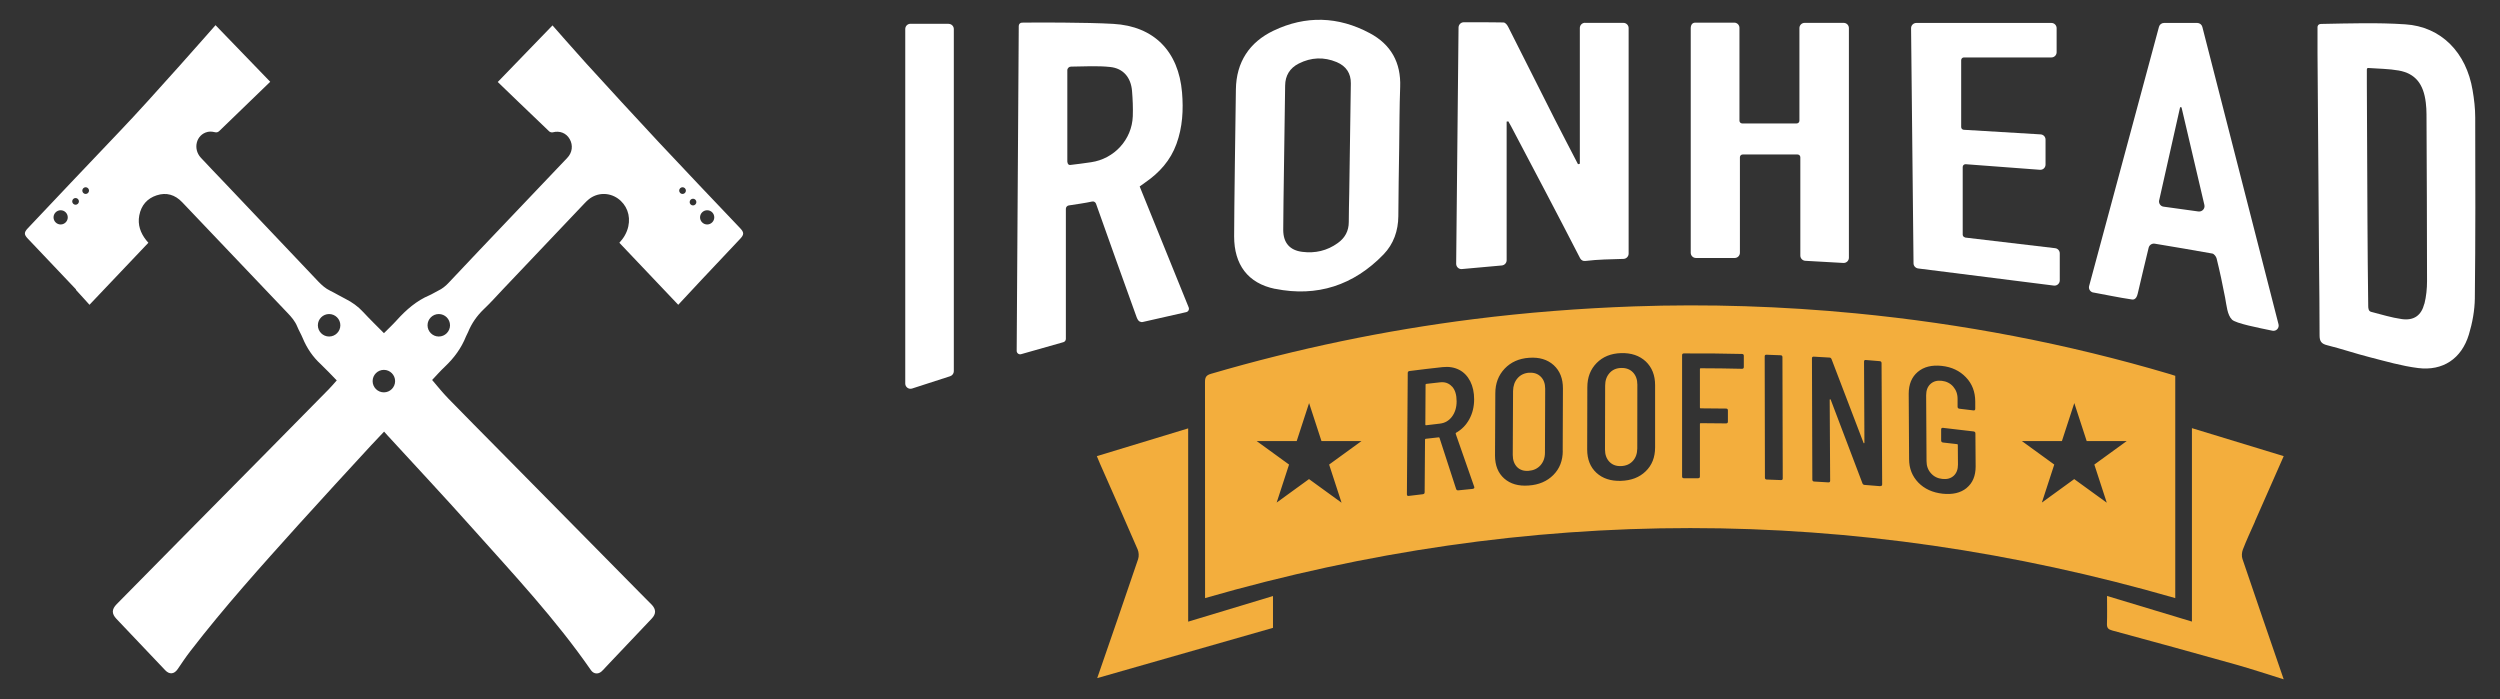
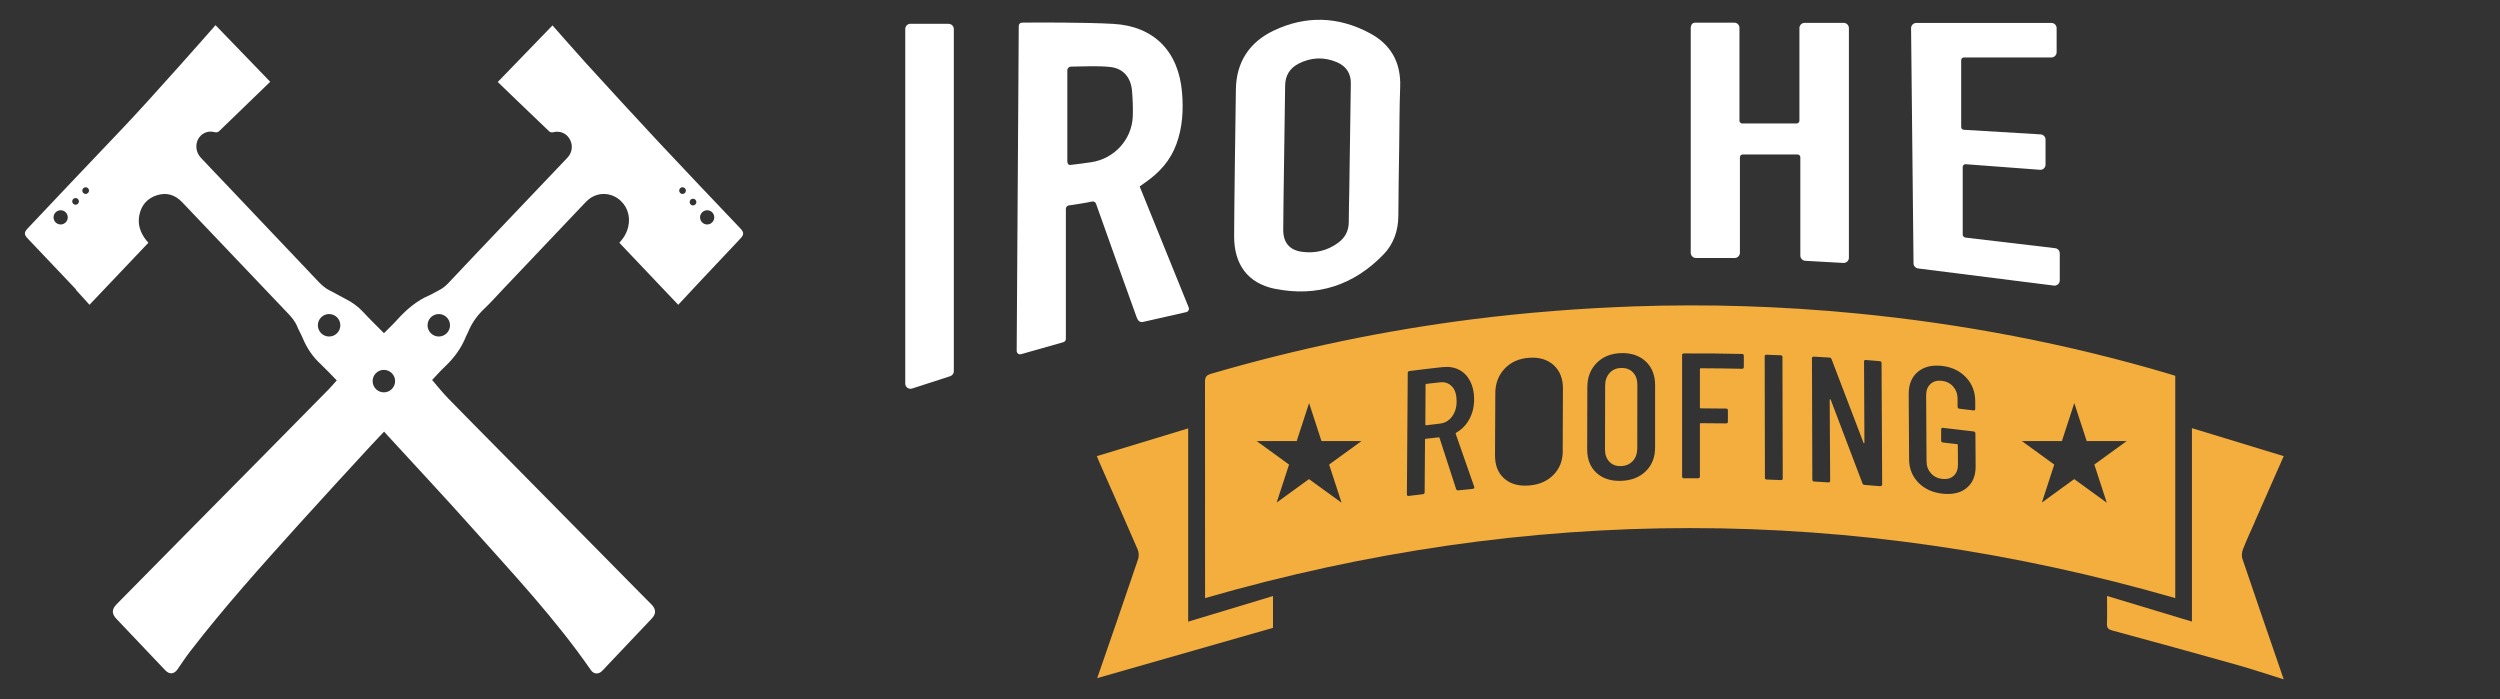
<svg xmlns="http://www.w3.org/2000/svg" id="Layer_1" data-name="Layer 1" viewBox="0 0 326.87 91.39">
  <rect x="0" y="0" width="326.87" height="91.39" fill="#333333" stroke="none" />
  <defs>
    <style>      .cls-1 {        fill: #fff;      }      .cls-2 {        fill: #f3ae3d;      }    </style>
  </defs>
  <path class="cls-1" d="M9.92,37.89c.62.66,1.21,1.34,1.78,1.96,2.61-2.75,5.14-5.42,7.7-8.11-.08-.09-.19-.21-.29-.34-.74-.94-1.13-2.01-.9-3.23.25-1.34,1.05-2.23,2.27-2.63,1.27-.42,2.4-.09,3.34.9,4.59,4.82,9.17,9.65,13.77,14.47.51.53.99,1.08,1.28,1.8.21.51.5.99.71,1.5.54,1.3,1.3,2.43,2.32,3.37.74.7,1.44,1.45,2.13,2.16-.39.43-.71.82-1.05,1.16-2.72,2.76-5.44,5.53-8.16,8.28-3.61,3.66-7.23,7.32-10.85,10.98-2.91,2.94-5.81,5.89-8.71,8.83-.66.67-.68,1.25-.03,1.93,2.13,2.24,4.25,4.48,6.38,6.72.55.58,1.17.51,1.62-.15.53-.78,1.06-1.58,1.64-2.33,4.45-5.78,9.32-11.18,14.18-16.58,3.13-3.47,6.31-6.91,9.47-10.35.55-.6,1.12-1.19,1.7-1.8.15.17.28.31.4.45,3.74,4.08,7.51,8.1,11.19,12.23,5.35,5.99,10.84,11.85,15.46,18.52.34.49.92.56,1.37.17.21-.17.38-.39.57-.59,2.01-2.12,4.01-4.23,6.01-6.34.58-.61.57-1.21-.02-1.82-.48-.49-.96-.97-1.44-1.45-2.92-2.96-5.85-5.93-8.77-8.89-3.26-3.3-6.52-6.61-9.78-9.91-2.2-2.24-4.43-4.46-6.61-6.71-.73-.75-1.39-1.58-2.1-2.41.49-.51,1.06-1.17,1.7-1.77,1.17-1.11,2.12-2.39,2.73-3.93.08-.19.19-.37.27-.56.47-1.15,1.15-2.12,2.03-2.97.88-.83,1.69-1.74,2.53-2.63,3.56-3.75,7.11-7.5,10.67-11.24.18-.19.36-.37.56-.53,1.1-.88,2.61-.92,3.78-.11,1.17.82,1.7,2.22,1.38,3.66-.19.86-.63,1.56-1.17,2.14,2.56,2.69,5.1,5.37,7.7,8.11.07-.1,5.47-5.86,8.09-8.62.53-.56.53-.84,0-1.4-3.55-3.74-7.11-7.46-10.63-11.23-3.2-3.42-6.37-6.89-9.53-10.35h0c-1.32-1.45-4.37-4.93-4.37-4.93-.1.11-7.16,7.4-7.16,7.4,0,0,4.74,4.57,6.73,6.46.11.1.33.16.47.12.9-.24,1.76.09,2.21.89.46.81.34,1.77-.33,2.46-2.54,2.68-5.09,5.35-7.63,8.02-2.62,2.75-5.24,5.5-7.84,8.27-.42.45-.87.82-1.41,1.07-.39.19-.75.43-1.14.6-1.68.71-3.03,1.89-4.26,3.25-.53.59-1.11,1.13-1.68,1.7-.92-.93-1.84-1.82-2.71-2.76-.68-.74-1.46-1.29-2.33-1.73-.67-.33-1.31-.73-1.99-1.06-.61-.29-1.09-.72-1.56-1.21-4.05-4.28-8.11-8.55-12.16-12.82-1.06-1.12-2.14-2.22-3.19-3.36-1.08-1.17-.6-3.02.87-3.37.28-.07.61-.05.9.02.27.07.45.05.66-.16,1.92-1.87,6.64-6.42,6.64-6.42l-7.15-7.4s-8.38,9.55-12.47,13.82c-4.05,4.23-8.05,8.49-12.08,12.74-.5.53-.5.82,0,1.34,2.11,2.22,4.22,4.43,6.32,6.66ZM92.46,27.49c.52,0,.93.42.93.93s-.42.93-.93.93-.93-.42-.93-.93.42-.93.93-.93ZM90.61,25.98c.24,0,.44.2.44.44s-.2.44-.44.44-.44-.2-.44-.44.2-.44.44-.44ZM89.24,24.48c.24,0,.44.2.44.44s-.2.44-.44.44-.44-.2-.44-.44.2-.44.44-.44ZM57.37,41.06c.81,0,1.47.66,1.47,1.47s-.66,1.47-1.47,1.47-1.47-.66-1.47-1.47.66-1.47,1.47-1.47ZM50.19,48.36c.81,0,1.47.66,1.47,1.47s-.66,1.47-1.47,1.47-1.47-.66-1.47-1.47.66-1.47,1.47-1.47ZM43.03,41.06c.81,0,1.47.66,1.47,1.47s-.66,1.47-1.47,1.47-1.47-.66-1.47-1.47.66-1.47,1.47-1.47ZM11.2,24.48c.24,0,.44.2.44.44s-.2.44-.44.44-.44-.2-.44-.44.2-.44.44-.44ZM9.88,25.89c.24,0,.44.2.44.44s-.2.44-.44.44-.44-.2-.44-.44.2-.44.44-.44ZM7.93,27.49c.52,0,.93.42.93.93s-.42.93-.93.93-.93-.42-.93-.93.42-.93.93-.93Z" />
  <path class="cls-1" d="M124.02,3.11h-4.98c-.38,0-.68.31-.68.68v46.36c0,.46.45.79.89.65,1.64-.53,3.29-1.07,4.98-1.61.28-.09.48-.36.48-.65V3.8c0-.38-.31-.68-.68-.68Z" />
-   <path class="cls-1" d="M323.63,15.36c0-1.19-.14-2.38-.34-3.55-.82-4.95-4.11-8.33-8.82-8.63-3.62-.24-7.26-.12-10.98-.05-.48,0-.48.4-.48.4,0,1.12,0,2.28,0,3.44.06,9.1.13,18.21.2,27.31.03,3.19.07,6.38.07,9.57,0,.76.22,1.1,1,1.29,1.85.46,3.66,1.08,5.5,1.55,2.11.54,4.22,1.16,6.37,1.43,3.25.41,5.69-1.22,6.65-4.38.46-1.52.76-3.15.78-4.73.09-7.88.07-15.77.05-23.65ZM316.98,39.7c-.39,1.55-1.37,2.24-2.95,2.02-1.36-.19-2.69-.61-4.02-.95-.34-.09-.37-.49-.37-.76-.05-3.72-.08-7.43-.1-11.15-.03-5.97-.06-11.93-.08-17.9v-1.87s0-.22.19-.2c1.37.1,2.69.1,3.98.33,2.17.39,3.25,1.75,3.54,4.22.06.5.09,1,.09,1.5.03,7.27.07,14.54.07,21.81,0,.98-.1,2-.34,2.96Z" />
  <path class="cls-1" d="M148.95,42.01c.19.08.29.13.46.09,1.91-.43,3.79-.86,5.69-1.29.27-.06.42-.35.32-.61-2.15-5.31-4.28-10.56-6.41-15.82h0c.3-.23.53-.39.75-.54,1.84-1.27,3.28-2.87,4.06-5.02.8-2.19.92-4.45.73-6.73-.45-5.36-3.65-8.67-9-8.97-3.49-.2-10.2-.19-11.93-.16-.24,0-.42.2-.42.44-.09,14.11-.18,28.31-.27,42.48,0,.29.29.51.57.43,1.87-.53,3.65-1.04,5.53-1.57.19-.05.33-.23.33-.43v-17.01c0-.22.17-.41.38-.44,1.09-.17,2.08-.3,3.05-.51.22-.05.43.07.51.28,1.74,4.94,3.53,9.88,5.3,14.81.09.25.22.48.36.57ZM148.11,15.2c-.11,3.05-2.43,5.57-5.45,6.01-.94.13-1.79.26-2.73.36-.38.04-.38-.49-.38-.49v-11.89c0-.27.22-.48.48-.48,1.77-.02,3.48-.13,5.14.05,1.68.18,2.69,1.35,2.84,3.12.09,1.1.14,2.22.1,3.33Z" />
-   <path class="cls-1" d="M207.24,2.98c-.38,0-.68.31-.68.68v17.75c-.08.02-.16.04-.24.06-1.01-1.96-2.04-3.91-3.04-5.88-2.03-4.01-4.03-8.02-6.06-12.02-.13-.26-.36-.62-.64-.63-.16,0-.33,0-.49-.01-1.55-.03-3.1-.02-4.7-.02-.37,0-.68.3-.69.68-.11,10.34-.21,20.6-.31,30.9,0,.41.35.73.75.69,1.76-.16,3.45-.31,5.22-.47.35-.03.63-.33.63-.68V15.9c.08,0,.15-.02.22-.03.12.2.24.41.35.62,3.03,5.75,6.07,11.5,9.04,17.28.13.25.4.39.68.35,1.63-.2,3.28-.22,4.99-.27.37-.01.67-.32.67-.69V3.67c0-.38-.31-.68-.68-.68h-5.02Z" />
  <path class="cls-1" d="M166.71,37.76c5.5,1.11,10.29-.46,14.19-4.5,1.31-1.36,1.91-3.08,1.93-5,.02-2.97.06-5.94.11-8.9.04-2.66.03-5.33.13-7.99.12-3.19-1.21-5.56-3.97-7.03-4.12-2.21-8.38-2.34-12.59-.33-3.16,1.51-4.87,4.12-4.92,7.67h0c-.05,3.33-.23,16.15-.23,19.23,0,3.67,1.78,6.13,5.36,6.86ZM167.78,30.06c0-2.68.22-15.71.25-18.87.01-1.3.61-2.29,1.78-2.88,1.62-.82,3.28-.89,4.96-.19,1.23.52,1.87,1.47,1.85,2.79-.06,4.79-.14,9.59-.21,14.38-.02,1.24-.06,2.49-.06,3.74,0,1.17-.5,2.08-1.44,2.75-1.4,1.01-2.96,1.36-4.63,1.15-1.65-.2-2.5-1.19-2.5-2.87h0Z" />
-   <path class="cls-1" d="M273.68,38.24c1.67.3,3.31.66,5.03.91.11.02.59.13.79-.75.46-2.01.95-3.99,1.43-6.01.09-.36.44-.59.8-.53,2.56.43,5.04.84,7.53,1.29.22.04.5.39.56.65.42,1.69.78,3.4,1.11,5.12.2,1.06.28,2.25.9,2.87.5.5,3.47,1.07,5.29,1.45.5.1.92-.36.79-.85-3.35-13.1-6.66-26.01-9.96-38.88-.08-.3-.35-.51-.66-.51h-4.35c-.31,0-.58.21-.66.51-3.05,11.31-6.09,22.58-9.13,33.88-.11.39.15.79.55.86ZM282.31,26.18c.92-4.07,1.82-8.08,2.72-12.1l.04-.06.07-.02.07.03.03.05s1.97,8.42,2.98,12.72c.11.47-.29.91-.78.85-1.54-.21-3.04-.42-4.56-.63-.4-.05-.66-.44-.58-.83Z" />
  <path class="cls-1" d="M236.05,34.1c1.74.1,3.38.19,4.97.28.39.02.72-.29.72-.68V3.67c0-.38-.31-.68-.68-.68h-5.11c-.38,0-.68.31-.68.68v12.11c0,.2-.16.36-.36.36h-7.12c-.2,0-.36-.16-.36-.36V3.64c0-.38-.31-.68-.68-.68h-5.09c-.41,0-.6.31-.6.75v29.34c0,.38.31.68.68.68h5.07c.38,0,.68-.31.68-.68v-12.49c0-.2.16-.36.36-.36h7.18c.2,0,.36.16.36.36v12.86c0,.36.29.66.65.68Z" />
  <path class="cls-1" d="M256.94,31.04c-.18-.02-.32-.18-.32-.36v-8.85c0-.21.18-.37.39-.36,3.24.24,6.48.48,9.71.73.4.03.73-.28.73-.68v-3.27c0-.36-.28-.66-.65-.68-3.36-.2-6.67-.4-10.04-.6-.19-.01-.34-.17-.34-.36V7.87c0-.2.16-.36.36-.36h11.44c.38,0,.68-.31.68-.68v-3.15c0-.38-.31-.68-.68-.68h-17.66c-.39,0-.7.32-.69.7.11,10.31.22,20.55.32,30.73,0,.34.26.62.6.67,5.97.76,11.85,1.5,17.75,2.24.41.05.77-.27.77-.68v-3.53c0-.35-.26-.64-.6-.68-3.91-.46-7.81-.93-11.77-1.39Z" />
  <path class="cls-2" d="M294.82,68.19c1.23-2.81,2.47-5.61,3.77-8.55-4.02-1.23-7.97-2.43-12-3.66v25.29c-3.7-1.12-7.34-2.22-11.1-3.35,0,1.32.03,2.48-.01,3.64-.02.55.18.74.71.88,5.39,1.46,10.78,2.94,16.15,4.45,2.04.58,4.06,1.24,6.25,1.93h0c-1.84-5.35-3.63-10.53-5.39-15.73-.13-.37-.09-.87.05-1.24.48-1.24,1.04-2.44,1.58-3.65Z" />
  <path class="cls-2" d="M155.35,56.01c-4.03,1.23-7.96,2.42-11.94,3.63.18.43.3.73.43,1.03,1.64,3.72,3.3,7.44,4.91,11.18.15.36.18.87.06,1.24-1.76,5.19-3.55,10.37-5.35,15.57h0c7.7-2.21,15.33-4.39,22.98-6.57v-4.16c-3.72,1.12-7.36,2.22-11.09,3.35v-25.27Z" />
  <path class="cls-2" d="M211.95,48.11c-.63.02-1.13.24-1.51.67-.38.43-.57.97-.57,1.64,0,3.34-.01,5.01-.02,8.35,0,.67.19,1.2.57,1.6.38.4.88.59,1.51.57.65-.02,1.16-.24,1.55-.66.39-.42.58-.97.59-1.64,0-3.34,0-5.01.01-8.35,0-.67-.19-1.2-.58-1.61-.39-.4-.9-.59-1.55-.57Z" />
-   <path class="cls-2" d="M199.92,48.73c-.63.05-1.13.29-1.51.73-.38.44-.57,1-.58,1.67-.01,3.34-.02,5.01-.04,8.35,0,.67.19,1.19.56,1.58.38.38.88.55,1.51.5.65-.05,1.16-.29,1.55-.72.39-.44.59-.99.59-1.66.01-3.34.02-5.01.03-8.35,0-.67-.19-1.2-.58-1.58-.39-.39-.9-.56-1.54-.51Z" />
  <path class="cls-2" d="M284.42,49.14c-.25-.08-.48-.16-.72-.23-13.43-3.98-27.12-6.59-41.05-7.94-9.64-.93-19.31-1.25-29-.91-7.03.25-14.02.79-21,1.67-11.63,1.47-23.05,3.85-34.3,7.14-.63.18-.8.44-.8,1.07.01,9.13.01,18.26.01,27.4v.86c42.32-12.21,84.58-12.2,126.85,0v-29.06ZM175.38,65.71l-4.23-3.07-4.23,3.07,1.62-4.97-4.23-3.07h5.23l1.62-4.97,1.62,4.97h5.23l-4.23,3.07,1.62,4.97ZM192.57,63.92c-.75.07-1.13.11-1.89.19-.15.02-.24-.04-.29-.16-.87-2.69-1.31-4.03-2.18-6.71-.02-.04-.05-.06-.1-.06-.67.08-1.01.11-1.69.19-.06,0-.1.04-.1.11-.02,2.75-.03,4.13-.05,6.88,0,.16-.08.24-.25.26-.73.09-1.1.13-1.83.22-.16.02-.24-.05-.24-.2.05-6.35.07-9.52.11-15.87,0-.16.08-.24.24-.26,1.72-.22,2.58-.32,4.31-.51.82-.09,1.54.03,2.17.35.62.32,1.1.82,1.45,1.5.34.67.51,1.46.51,2.36,0,.98-.22,1.86-.64,2.62-.42.76-1,1.35-1.72,1.75-.05.05-.07.1-.05.14.97,2.76,1.45,4.14,2.42,6.92,0,.04.01.05.02.09,0,.11-.07.17-.22.18ZM204.33,58.93c0,1.29-.41,2.35-1.23,3.17-.82.83-1.9,1.29-3.24,1.38-1.32.1-2.39-.21-3.19-.92-.8-.71-1.2-1.71-1.2-3,.02-3.26.02-4.88.04-8.14,0-1.29.41-2.36,1.22-3.22.81-.85,1.87-1.33,3.19-1.42,1.34-.1,2.41.23,3.22.96.81.74,1.21,1.75,1.21,3.04-.01,3.26-.02,4.88-.03,8.14ZM216.4,58.5c0,1.29-.41,2.33-1.23,3.12-.82.8-1.9,1.21-3.24,1.25-1.33.04-2.39-.31-3.2-1.05-.8-.74-1.21-1.76-1.21-3.05,0-3.26.01-4.88.02-8.14,0-1.29.41-2.35,1.22-3.17.81-.82,1.87-1.25,3.19-1.29,1.34-.04,2.41.33,3.23,1.09.81.77,1.22,1.8,1.22,3.09,0,3.26,0,4.88,0,8.14ZM227.78,48.22c-2.17-.05-3.25-.06-5.42-.07-.06,0-.1.03-.1.09,0,2.02,0,3.04,0,5.06,0,.06.03.09.1.09,1.33,0,1.99.01,3.32.03.16,0,.24.08.24.24,0,.59,0,.88,0,1.47,0,.15-.08.23-.24.23-1.33-.02-1.99-.03-3.32-.03-.06,0-.1.03-.1.09,0,2.75,0,4.13,0,6.88,0,.16-.08.23-.25.23-.74,0-1.11,0-1.84,0-.16,0-.24-.08-.24-.23,0-6.34,0-9.52,0-15.86,0-.16.08-.23.24-.23,3.04-.01,4.56,0,7.59.07.16,0,.24.08.24.24,0,.59,0,.88,0,1.47,0,.16-.08.23-.24.23ZM232.85,62.77c-.74-.03-1.1-.04-1.84-.07-.16,0-.25-.08-.25-.24-.01-6.34-.02-9.52-.03-15.86,0-.16.08-.23.24-.22.73.02,1.1.04,1.84.07.16,0,.24.09.24.24.01,6.34.02,9.52.04,15.86,0,.16-.08.23-.24.22ZM245.86,63.57c-.83-.07-1.25-.1-2.08-.17-.13-.01-.22-.08-.27-.21-1.66-4.39-2.5-6.58-4.15-10.94-.02-.03-.04-.05-.08-.04-.03,0-.05.02-.05.05.02,4.24.04,6.36.06,10.59,0,.16-.08.23-.24.22-.74-.04-1.1-.07-1.84-.11-.16,0-.24-.09-.25-.25-.02-6.34-.03-9.52-.05-15.86,0-.16.08-.23.24-.22.82.04,1.23.07,2.05.12.13,0,.22.08.27.2,1.67,4.37,2.5,6.55,4.18,10.94.01.05.04.07.07.06.03,0,.05-.03.05-.08-.02-4.24-.03-6.35-.05-10.59,0-.16.08-.23.24-.21.72.06,1.09.09,1.81.15.16.01.24.1.24.25.03,6.34.05,9.52.08,15.86,0,.16-.08.23-.24.21ZM257.14,63.8c-.8.65-1.85.89-3.16.75-1.31-.15-2.36-.63-3.16-1.45-.8-.83-1.21-1.85-1.21-3.08-.02-3.42-.03-5.12-.05-8.54,0-1.23.39-2.18,1.18-2.85.79-.67,1.84-.93,3.14-.79,1.3.14,2.35.64,3.16,1.49.81.84,1.21,1.89,1.22,3.14,0,.39,0,.59,0,.98,0,.16-.08.23-.24.21-.73-.09-1.1-.14-1.83-.22-.16-.02-.24-.11-.24-.26,0-.41,0-.62,0-1.03,0-.64-.2-1.17-.58-1.61-.38-.43-.88-.68-1.49-.75-.61-.07-1.1.07-1.48.42-.38.35-.56.84-.56,1.48.02,3.43.03,5.15.05,8.59,0,.64.19,1.17.58,1.6.38.43.88.68,1.49.74.61.07,1.1-.07,1.48-.41.37-.34.56-.83.56-1.47,0-1.03-.01-1.54-.02-2.57,0-.06-.03-.1-.1-.1-.73-.09-1.1-.13-1.83-.21-.16-.02-.24-.1-.25-.26,0-.58,0-.87,0-1.45,0-.15.08-.22.24-.21,1.6.18,2.4.27,4,.47.16.02.24.11.24.26.01,1.73.02,2.59.03,4.32,0,1.23-.39,2.17-1.18,2.81ZM275.43,65.71l-4.23-3.07-4.23,3.07,1.62-4.97-4.23-3.07h5.23l1.62-4.97,1.62,4.97h5.23l-4.23,3.07,1.62,4.97Z" />
  <path class="cls-2" d="M189.85,50.55c-.4-.45-.93-.64-1.58-.56-.71.08-1.07.12-1.78.2-.06,0-.1.05-.1.1-.01,2.09-.02,3.14-.03,5.23,0,.06.03.09.1.08.71-.08,1.07-.13,1.78-.21.66-.07,1.19-.37,1.6-.91.4-.53.61-1.2.61-2.01,0-.84-.19-1.48-.59-1.93Z" />
</svg>